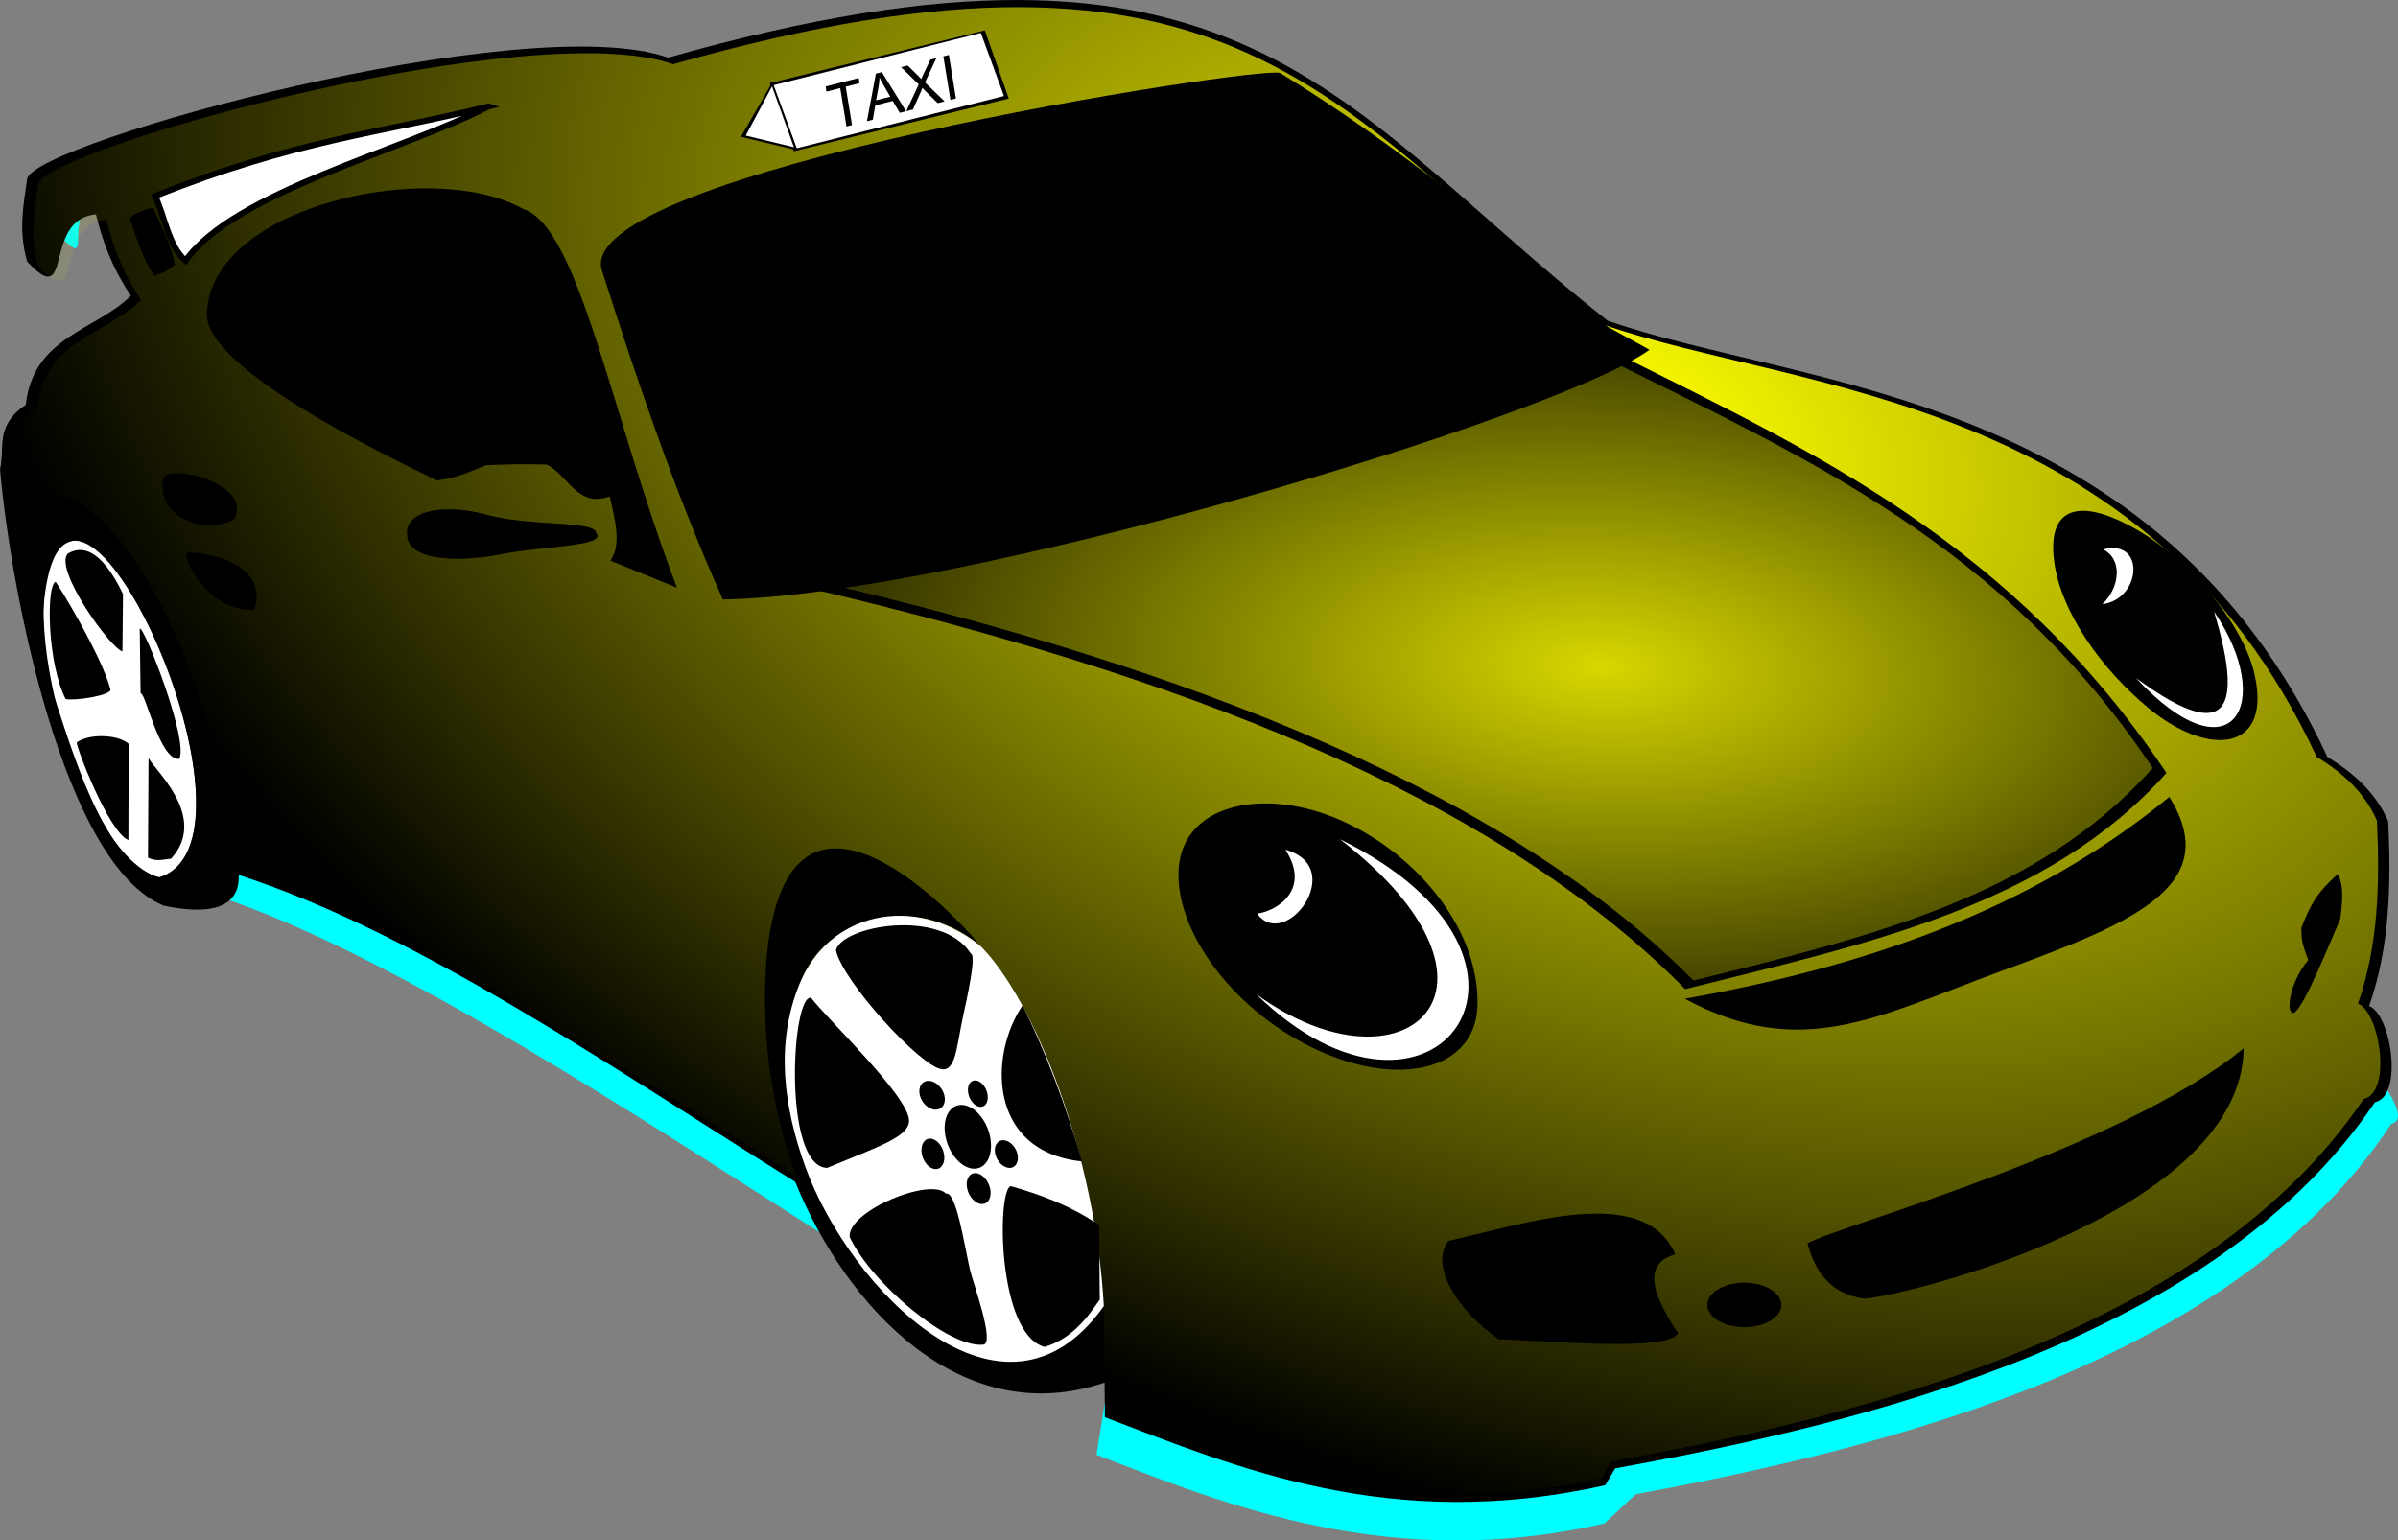
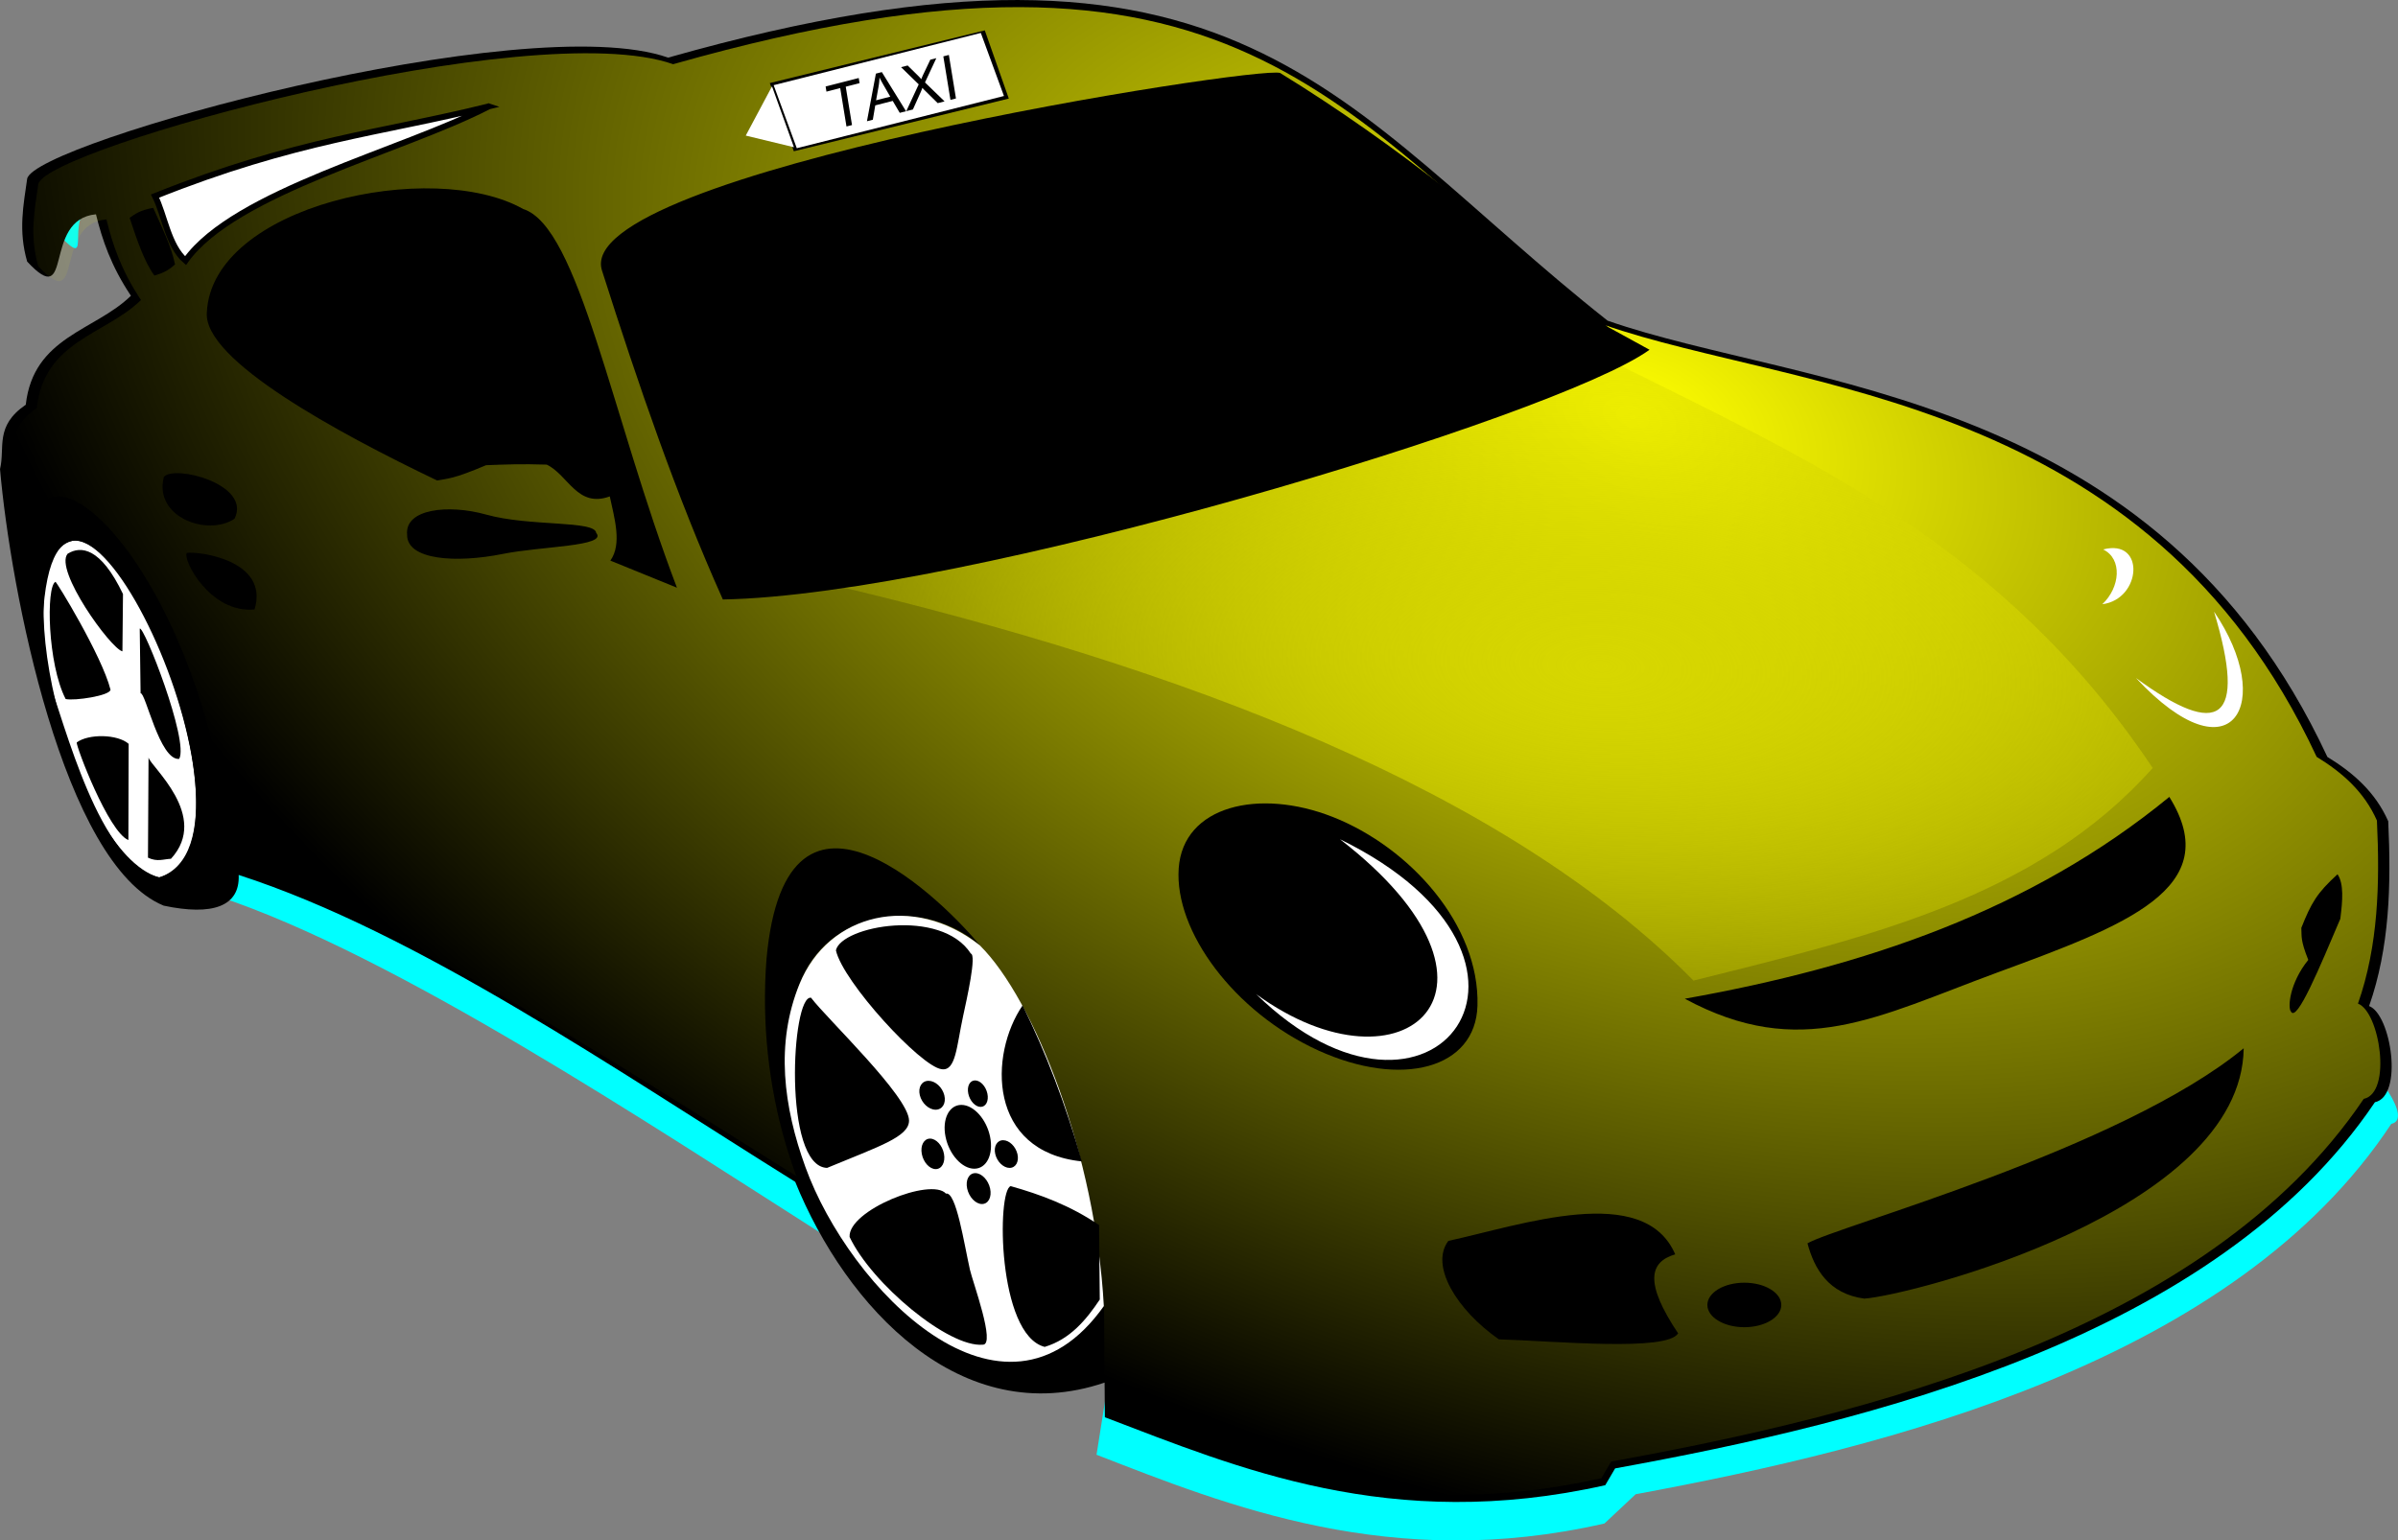
<svg xmlns="http://www.w3.org/2000/svg" viewBox="0 0 1204.3 773.87">
  <rect x="0" y="0" width="1204.3" height="773.87" fill="#808080" stroke="none" />
  <defs>
    <radialGradient id="a" gradientUnits="userSpaceOnUse" cy="279.98" cx="751.16" gradientTransform="matrix(-1.408 -.492 .302 -.866 1753.8 986.47)" r="594.86">
      <stop offset="0" stop-color="#ff0" />
      <stop offset="1" stop-color="#ff0" stop-opacity="0" />
    </radialGradient>
    <radialGradient id="b" gradientUnits="userSpaceOnUse" cy="491.59" cx="758.01" gradientTransform="matrix(1.506 .076 -.035 .701 -359.73 97.432)" r="332.29">
      <stop offset="0" stop-color="#d7d700" />
      <stop offset="1" stop-color="#d7d700" stop-opacity="0" />
    </radialGradient>
  </defs>
  <path d="M77.743 152.48c-9.911-15.14-21.198-39.252-24.301-52.152-26.978 2.542-2.31 41.273-25.765 15.56-4.505-15.873-10.265-8.812-8.458-22.107 3.636-18.381 247.72-87.033 318.85-61.529 284.59-82.431 331.89 24.241 467.32 133.66 96.647 34.418 272.93 34.988 358.06 221.68 12.893 8.03 23.917 17.969 30.27 32.678 1.514 32.367-14.685 67.28-24.892 96.988 10.942 4.191 46.453 44.221 32.101 47.332-78.851 119.49-252.52 162.54-379.48 186.06l-15.666 14.689c-106.87 24.5-189.47-9.03-255.09-34.53l7.545-47.589c-71.4 24.76-118.44-15.05-143.68-62.28-88.04-56.02-216.47-141.49-305.39-170.76.692 16.03-31.32-54.86-26.738-2.06-50.094-20.99-64.625-145.88-69.813-206.79 2.615-10.899-9.727-21.799 5.887-32.698 3.815-34.688 41.326-38.244 59.232-56.144z" fill="#0ff" />
  <path d="M65.744 148.57c-10.006-14.97-14.415-28.16-17.548-40.91-27.237 2.513-10.87 49.166-34.551 23.745-4.548-15.693-1.824-28.477 0-41.621 3.671-18.172 250.09-86.045 321.9-60.83 287.32-81.495 335.08 23.965 471.8 132.14 97.574 34.027 275.55 34.59 361.49 219.16 13.016 7.94 24.146 17.765 30.561 32.307 1.528 32 .7 63.476-9.605 92.846 11.047 4.144 17.4 45.24 2.91 48.315-79.606 118.13-253.39 160.69-381.57 183.95l-4.947 8.44c-107.87 24.229-185.05-8.921-251.3-34.137l-.146-17.402c-72.07 24.48-129.89-38.03-155.37-100.85-88.88-55.38-189.72-125.23-279.5-154.17.7 15.852-13.173 20.608-37.658 15.417C31.636 434.22 5.249 295.87.01 235.65c2.641-10.777-2.832-21.552 12.932-32.328 3.851-34.294 34.735-37.05 52.814-54.746z" />
  <path d="M31.618 315.63c-9.911-14.826-14.278-27.897-17.381-40.528-26.978 2.49-10.767 48.699-34.222 23.519-4.505-15.544-1.807-28.206 0-41.225 3.636-17.999 247.72-85.228 318.85-60.252 284.59-80.722 331.89 23.738 467.32 130.88 96.647 33.704 272.93 34.262 358.06 217.08 12.893 7.864 23.917 17.596 30.27 32 1.514 31.696.693 62.873-9.514 91.964 10.942 4.104 17.234 44.81 2.883 47.856-78.85 117.01-250.99 159.17-377.95 182.2l-4.9 8.36c-106.84 23.998-183.29-8.837-248.91-33.814l-.145-17.236c-71.45 24.26-128.72-37.65-153.95-99.87-88.05-54.86-195.91-126.33-284.84-154.99.309 9.935-7.443 21.887-31.696 16.746-50.094-20.553-73.852-156.78-79.04-216.43 2.615-10.673-2.806-21.346 12.808-32.02 3.815-33.968 34.406-36.698 52.312-54.226z" fill="url(#a)" transform="translate(39.204 -164.89)" />
  <path d="M79.71 440.82C34.9 426.94.382 275.48 37.845 271.46c34.571 1.59 90.078 157.69 41.865 169.36z" fill="#fff" />
-   <path d="M1132.004 337.74c9.608 39.597-22.266 43.364-52.993 17.978-23.907-19.752-44.117-48.519-47.392-73.646-3.743-28.723 14.085-31.639 41.018-16.267s53.392 47.31 59.367 71.935zM406.214 295.5c184.66 43.4 343.16 103.16 440.11 201.38 89.72-22.43 181.76-41.39 241.68-108.57-77.31-115.51-177.1-161.26-275.74-210.53z" />
  <path d="M376.1 458.1c179.74 42.242 340.82 103.81 435.19 199.41 87.33-21.82 172.37-41.42 230.61-106.81-75.17-112.42-174.56-155.82-270.58-203.77z" fill="url(#b)" transform="translate(39.204 -164.89)" />
  <path d="M742.004 505.2c-.88 31.65-38.03 41.634-80.096 22.443s-72.127-59.773-69.957-91.359c2.17-31.586 40.449-40.379 77.245-25.924 39.023 15.329 73.932 54.453 72.809 94.84z" />
  <path d="M245.414 53.46c-43.053 22.288-127.49 42.764-152.25 77.477-8.743-7.57-10.549-23.095-15.315-32.432 71.24-28.476 113.48-31.574 167.57-45.045z" stroke="#000" stroke-width="3" fill="#fff" />
  <path d="M77.535 138.43c3.452-.998 6.903-2.288 10.355-5.621-1.948-9.468-6.766-18.935-10.947-28.402-6.526 1.16-9.153 3.1-11.834 5.03 3.632 10.94 7.255 21.901 12.426 28.993zM82.269 239.61c-5.154 20.16 21.928 30.028 35.503 21.006 8.76-17.396-30.398-27.29-35.503-21.006zM299.424 267.72c5.811 6.808-27.414 6.633-46.811 10.538-23.878 4.808-48.338 3.016-48.16-9.65-1.255-12.987 20.68-15.421 39.735-10.09 21.762 6.089 54.638 2.819 55.235 9.202zM93.807 277.78c5.567-.964 41.635 3.52 34.024 28.402-22.389 2.106-36.281-25.215-34.024-28.402z" />
  <path d="M103.867 157.07c2.432-54.07 113.5-77.748 158.88-52.071 27.958 8.852 44.341 103.98 77.219 190.24l-33.432-13.609c5.992-8.383 1.98-21.499-.296-32.249-16.357 5.956-20.764-10.71-31.657-15.976-12.769-.424-21.538-.047-30.473.296-16.665 7.074-19.065 6.584-24.556 7.692-49.99-23.95-117.36-60.46-115.68-84.32zM363.034 301.15c120.45-2.05 418.5-91.622 465.38-125.44l-21.006-11.538c-52.513-48.302-106.84-92.061-164.5-127.51-10.511-3.89-357.28 50.148-340.53 99.408 18.079 56.813 37.439 113.33 60.651 165.09zM846.134 501.72c90.004-16 173.84-44.34 243.32-101.38 28.68 46.025-22.52 64.706-86.498 88.268-60.165 22.158-98.802 44.44-156.82 13.116zM841.304 630.14c-13.054 3.846-15.46 14.384 1.468 39.694-5.675 9.26-61.397 3.894-90.042 2.996-21.352-14.94-34.658-37.104-25.362-49.45 36.672-7.956 98.293-29.65 113.94 6.76zM894.584 655.56c0 6.175-8.309 11.181-18.559 11.181s-18.559-5.006-18.559-11.181c0-6.175 8.309-11.181 18.559-11.181s18.559 5.006 18.559 11.181zM907.734 624.62c3.459 12.875 10.595 25.346 28.537 27.761 22.375-1.49 189.54-43.68 190.54-125.77-62.007 51.045-204.99 89.596-219.08 98.011zM1150.504 508.09c2.89 6.058 14.737-22.842 24.825-46.504 1.167-9.109 1.83-17.709-1.399-22.378-10.376 9.415-13.253 14.523-18.182 26.923.242 4.57-.481 6.07 3.487 16.084-9.52 11.801-10.33 24.138-8.731 25.874z" />
-   <path d="M645.554 426.86c31.619 8.837-.017 51.497-14.256 32.076 9.265-1.007 27.505-11.526 14.256-32.076z" fill="#fff" />
  <path d="M630.874 499.43c88.736 86.482 165.95-17.287 42.056-77.839 96.873 74.818 32.252 131.9-42.056 77.839zM1055.804 303.54c19.69-2.503 21.755-33.143.428-27.514 9.767 4.748 8.548 19.07-.428 27.514zM1072.704 340.61c42.024 30.865 55.872 21.877 39.204-33.359 31.132 45.681 9.355 85.411-39.204 33.359z" fill="#fff" />
  <path d="M492.194 475.02c-15.584-19.2-97.4-103.4-107.26 6.855-9.944 128.94 78.238 245.71 169.72 210.03l-.164-35.838c-48.877 66.334-121.44 1.999-149.05-67.652-14.09-35.536-14.247-75.043-.852-100.86 15.446-29.772 59.536-37.176 87.607-12.534z" />
  <path d="M492.104 474.94c27.573 27.373 58.108 105.61 62.254 181.19-50.507 71.339-127.92-9.043-149.87-69.839-10.954-30.332-15.246-61.909-2.931-92.045 14.515-35.52 57.085-45.771 90.552-19.304z" fill="#fff" />
  <path d="M415.374 586.71c-22.331-.668-17.923-87.213-8.065-85.484 8.05 10.623 49.14 49.582 49.217 61.694.053 8.24-15.302 13.033-41.152 23.79zM419.804 477.41c2.708-12.199 52.756-21.542 67.756 1.637 2.956.677-1.946 22.478-3.923 31.616-3.254 15.037-3.575 27.612-10.795 26.45-10.419-1.315-49.502-43.809-53.039-59.703zM513.554 505.08c11.597 23.507 21.57 49.539 29.745 78.368-47.336-4.92-46.598-53.729-29.745-78.368zM551.964 615.43l.354 37.417c-6.812 10.189-14.884 19.948-27.67 23.79-23.85-6.207-24.039-78.856-17.054-80.768 14.942 4.231 29.804 9.671 44.37 19.561zM426.674 621.39c-.815-13.32 40.934-30.075 48.387-21.774 5.154-1.19 9.131 25.302 12.054 38.249 1.391 6.163 13.061 37.779 6.456 37.655-17.136 1.563-55.785-30.617-66.897-54.13z" />
  <path d="M474.254 550.22c.987 4.008-.968 7.258-4.367 7.258s-6.953-3.25-7.94-7.258c-.986-4.008.97-7.258 4.367-7.258s6.953 3.25 7.94 7.258zM495.884 549.41c.77 3.675-.755 6.653-3.405 6.653s-5.422-2.979-6.191-6.653c-.77-3.675.755-6.653 3.405-6.653s5.422 2.979 6.191 6.653zM474.074 579.66c.784 4.231-1.075 7.661-4.152 7.661s-6.207-3.43-6.991-7.661c-.784-4.231 1.075-7.661 4.152-7.661s6.207 3.43 6.991 7.661zM497.254 597.1c.925 4.287-.908 7.762-4.092 7.762-3.185 0-6.516-3.475-7.44-7.762-.925-4.287.907-7.762 4.092-7.762s6.515 3.475 7.44 7.762zM510.974 579.76c.893 3.841-.877 6.956-3.955 6.956s-6.297-3.115-7.19-6.956c-.894-3.841.877-6.956 3.955-6.956s6.296 3.115 7.19 6.956zM497.234 571.09c1.794 8.852-1.76 16.028-7.938 16.028s-12.64-7.176-14.434-16.028c-1.794-8.852 1.76-16.028 7.938-16.028s12.64 7.176 14.434 16.028z" fill-rule="evenodd" />
  <path d="M21.427 311.71c6.413-133.82 120.75 108.41 58.669 129.03-30.256-6.365-47.282-76.597-56.452-101.21 13.186 106.49 76.529 134.79 92.483 107.1 1.945-3.376.094-7.65.663-12.75-.942-10.745-2.214-19.533-3.836-29.602-23.537-146.09-121.61-213.15-91.527-92.576z" />
  <path d="M61.481 327.21l.285-28.797c-11.234-23.49-21.196-24.33-27.799-20.24-6.887 8.11 21.607 47.69 27.514 49.04zM55.494 346.46c-.105 3.029-18.226 5.733-22.525 4.705-9.077-17.524-9.9-56.43-5.132-58.878.237-.618 23.318 37.024 27.657 54.174zM70.178 315.81l.428 32.504c2.396-.916 9.561 33.869 19.388 32.932 5.02-9.022-17.805-67.199-19.816-65.436zM74.597 380.53l-.285 50.324c4.74 2.267 7.837.704 11.548.57 19.746-21.53-10.496-46.543-11.262-50.895zM64.618 373.69l-.143 48.328c-10.06-4.09-26.408-47.38-25.946-49.05 5.981-4.44 20.573-4.17 26.09.72zM386.61 41.73L494.575 15.26l12.055 34.256-107.965 26.469z" />
-   <path d="M388.015 41.071l-15.939 27.66 27.646 6.585z" />
  <g fill="#fff">
    <path d="M388.539 42.784L492.58 16.546l11.617 31.676L400.156 74.46zM387.713 43.38l-13.185 24.738 24.195 5.845z" />
  </g>
  <g>
    <path d="M425.11 63.537l-3.145-19.277-6.912 1.77-.421-2.58 16.63-4.257.42 2.58-6.94 1.776 3.144 19.277zM435.39 60.905l4.492-23.92 2.991-.765 12.152 19.658-3.162.81-3.527-5.994-8.773 2.246-1.224 7.21zm4.59-10.525l7.113-1.821-3.178-5.493c-.968-1.668-1.71-3.051-2.227-4.151a30.83 30.83 0 01-.45 4.464zM455.136 55.85l6.256-13.468-8.863-8.634 3.306-.847 4.721 4.631c.982.96 1.69 1.711 2.127 2.252.337-.915.755-1.887 1.253-2.915l3.276-6.88 3.02-.774-5.69 12.19 9.828 9.52-3.435.88-6.553-6.446a33.93 33.93 0 01-1.154-1.227 42.955 42.955 0 01-.734 1.897l-4.024 8.967zM477.32 50.17l-3.567-21.856 2.777-.711 3.565 21.856z" />
  </g>
</svg>